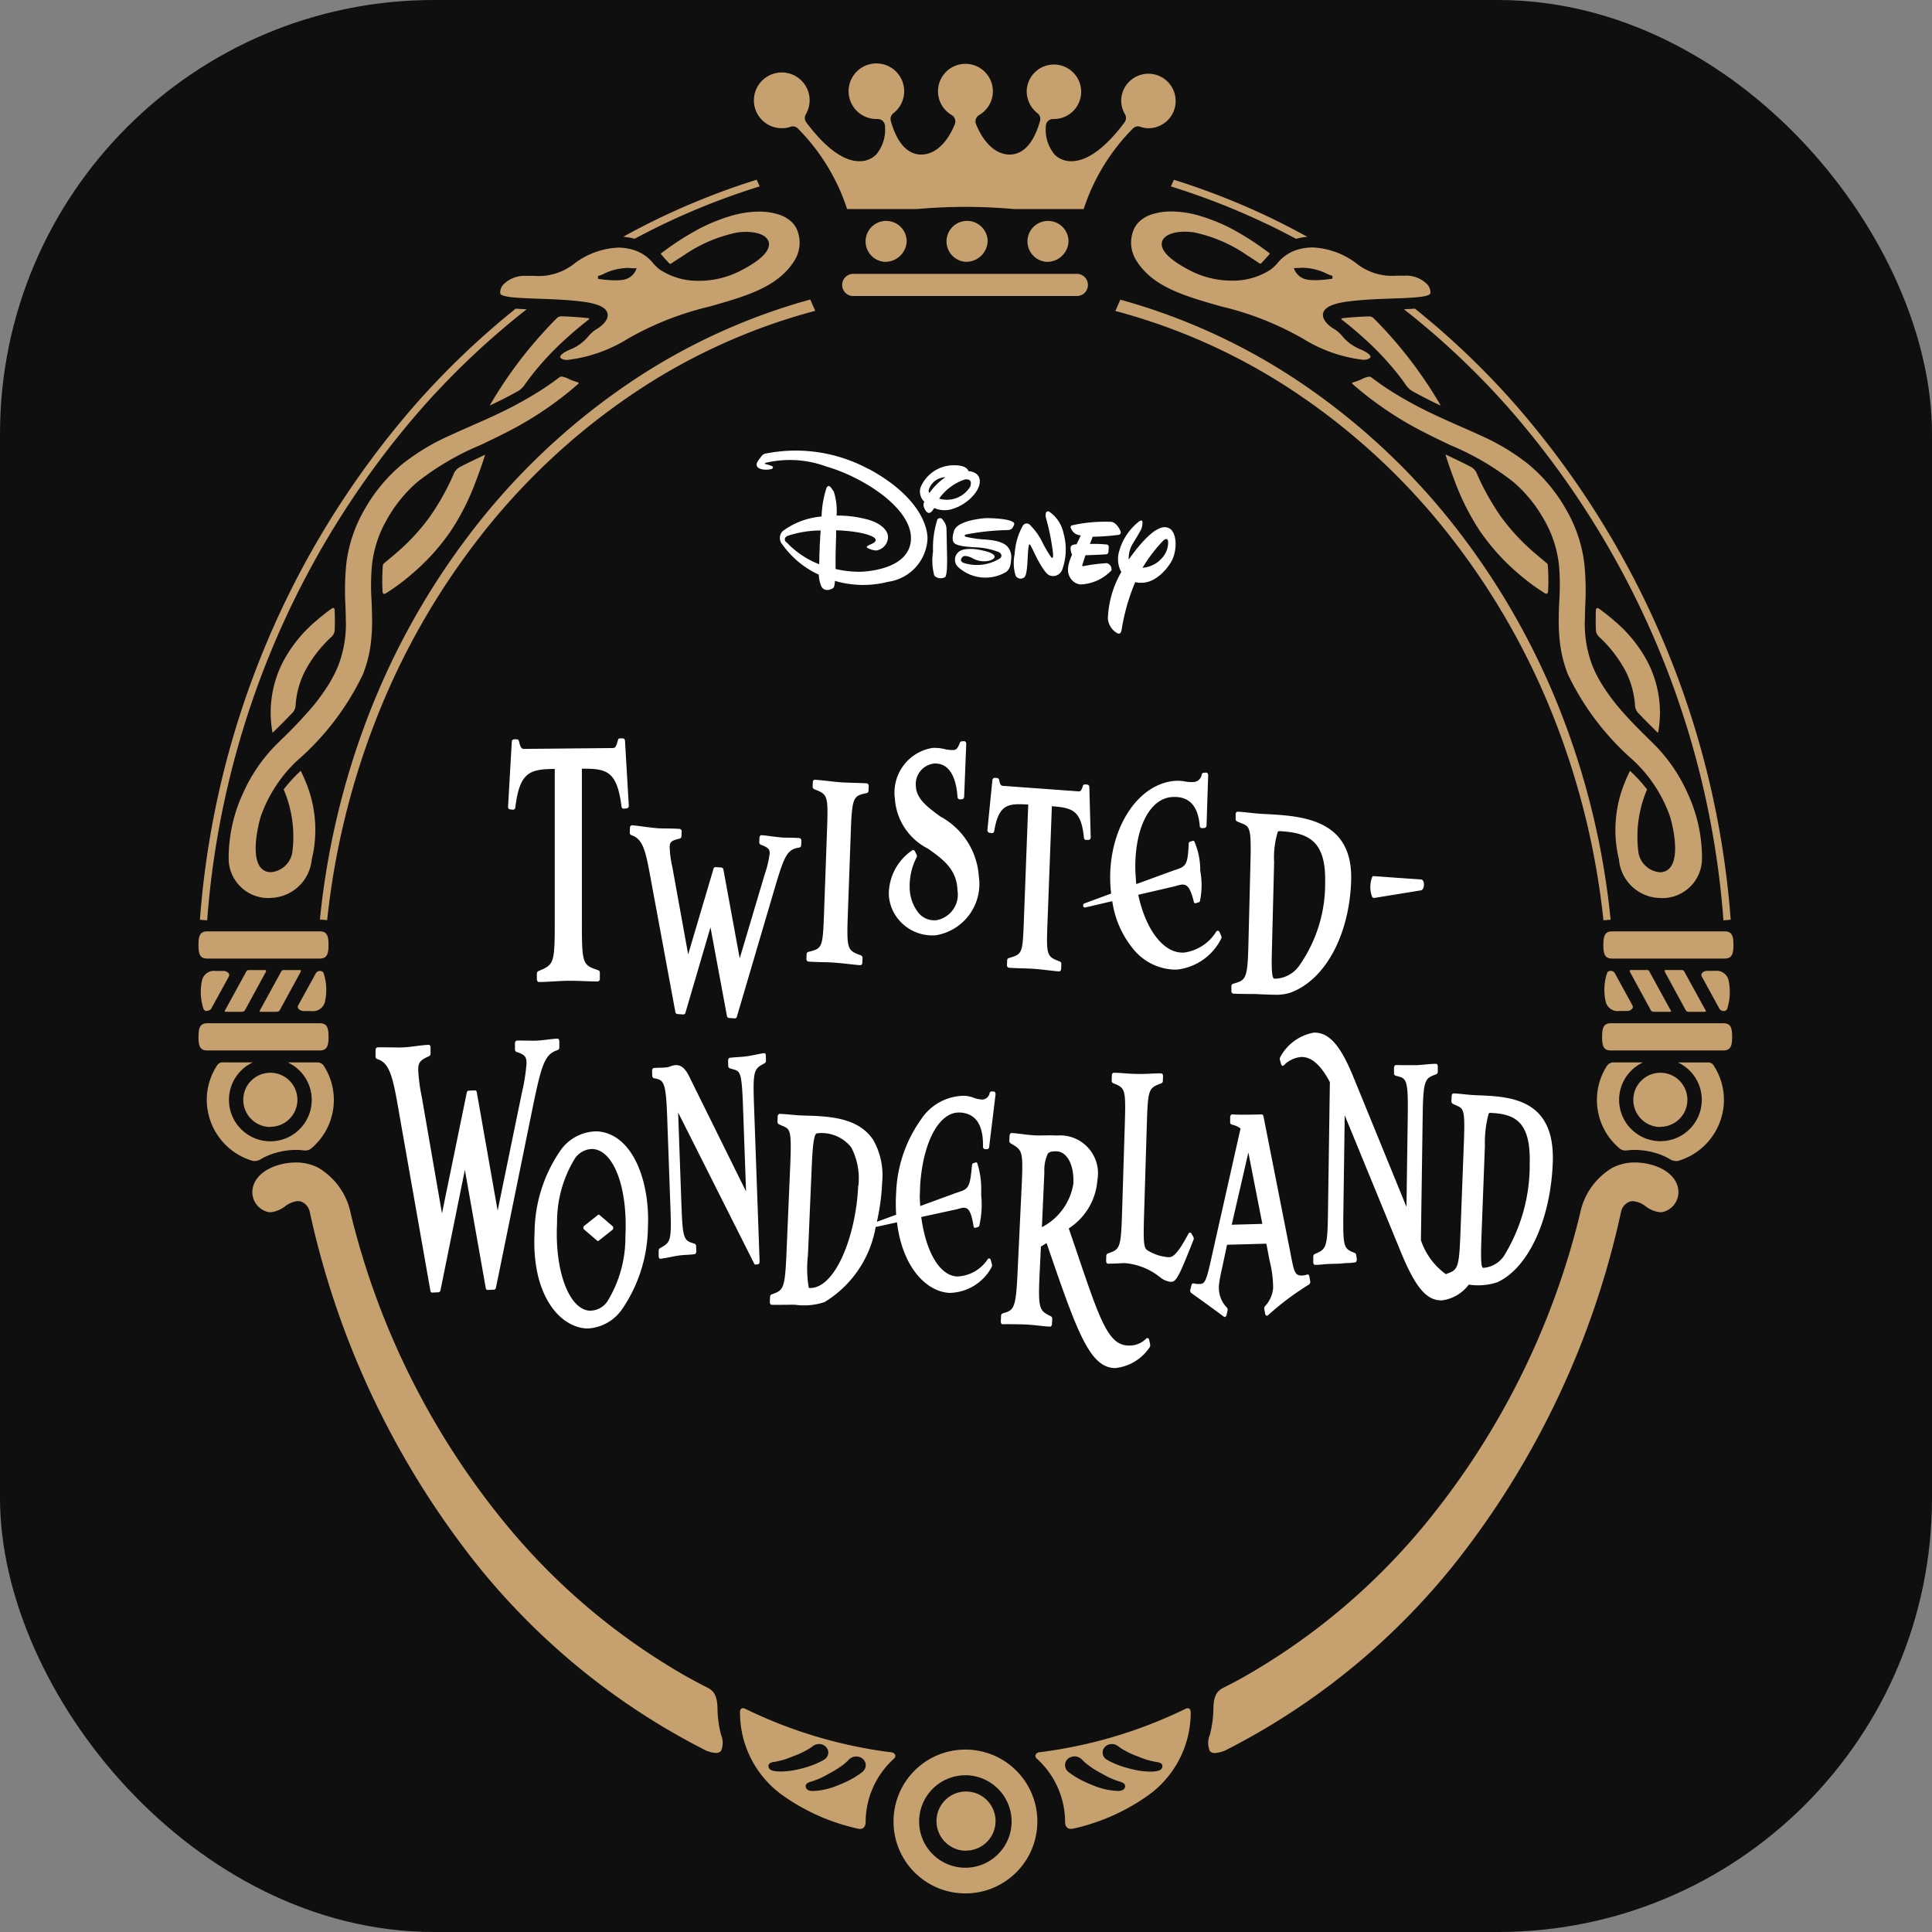
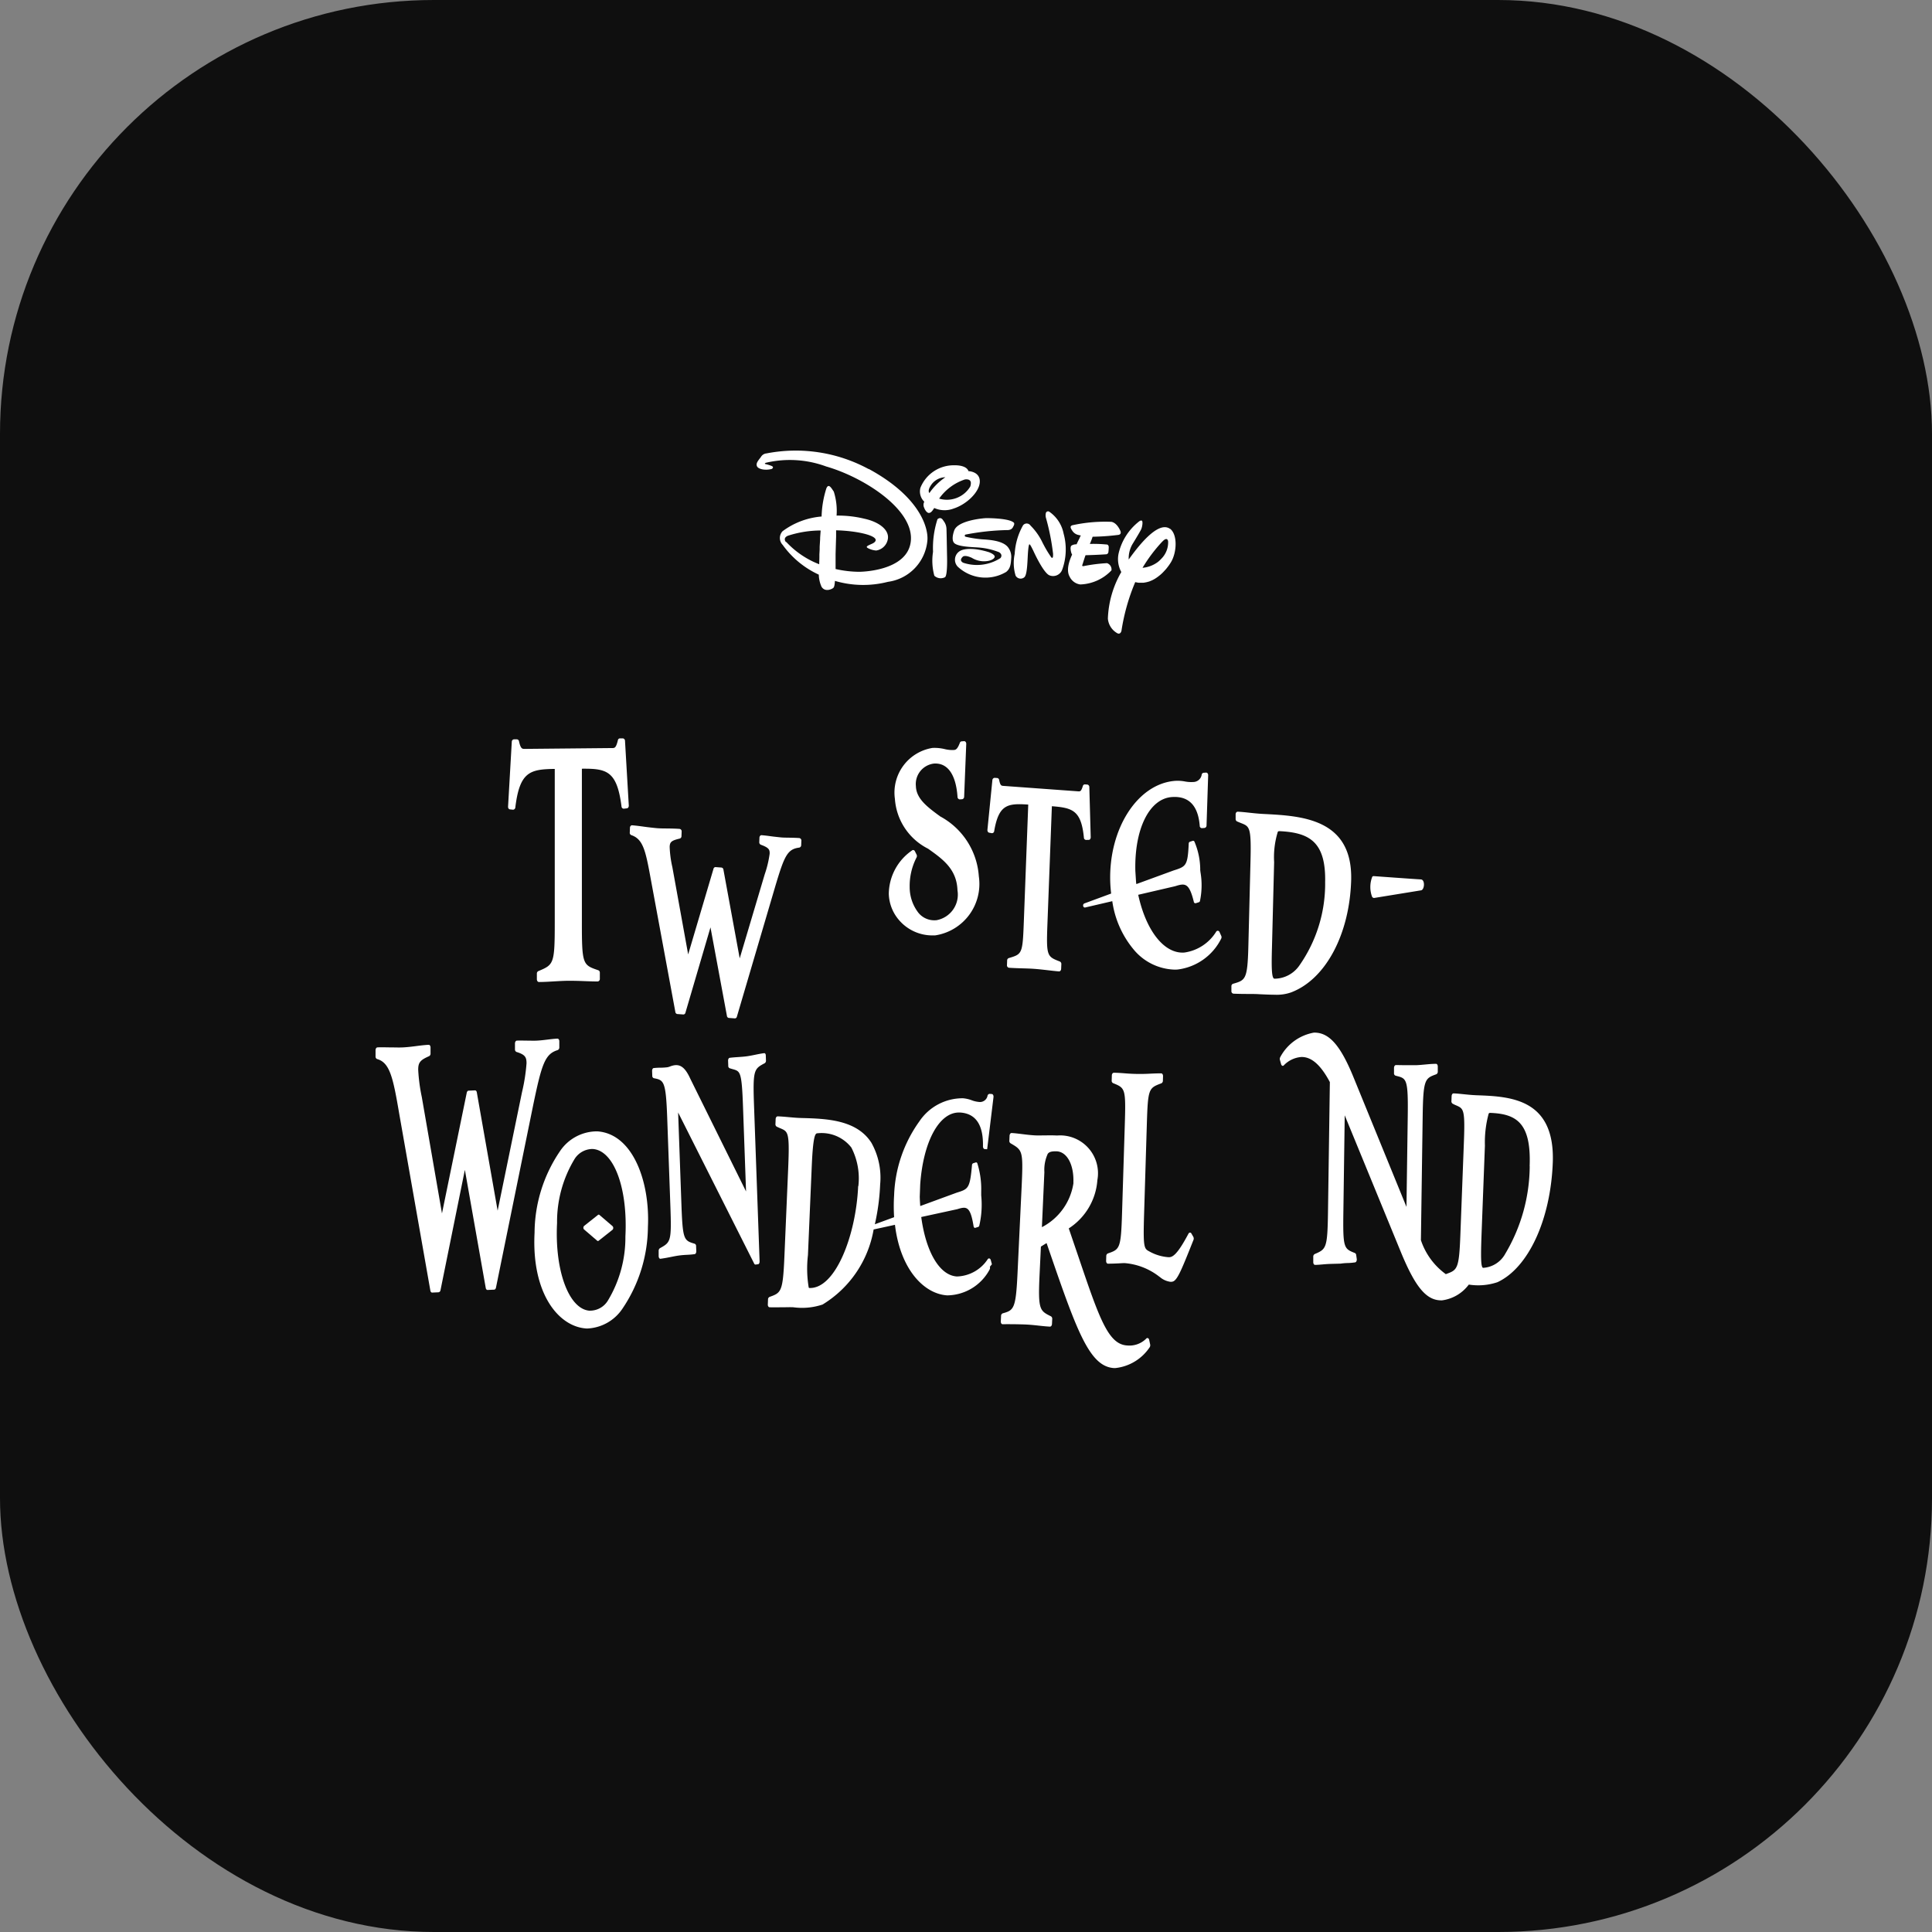
<svg xmlns="http://www.w3.org/2000/svg" height="78" viewBox="0 0 78 78" width="78">
  <rect x="0" y="0" width="78" height="78" fill="#808080" stroke="none" />
  <rect fill="#0f0f0f" height="78" rx="17.519" width="78" />
-   <path d="m38.974 76.442a2.9 2.9 0 0 1 -2.9-2.9v-.007a2.9 2.9 0 0 1 2.9-2.9h.007a2.9 2.9 0 1 1 -.007 5.807zm0-4.769a1.865 1.865 0 0 0 -1.866 1.866 1.865 1.865 0 0 0 1.866 1.866 1.867 1.867 0 0 0 1.867-1.865 1.87 1.87 0 0 0 -1.868-1.869zm.026 3.046a1.193 1.193 0 0 1 -1.191-1.195 1.193 1.193 0 0 1 1.191-1.196 1.193 1.193 0 1 1 0 2.386zm4.225-.883c-.136 0-.224-.107-.224-.273a3.459 3.459 0 0 0 -1.133-2.554.153.153 0 0 1 -.062-.156.188.188 0 0 1 .17-.111 18.762 18.762 0 0 0 5.866-1.742.255.255 0 0 1 .115-.033.1.1 0 0 1 .073.029.2.2 0 0 1 .042.131 4.108 4.108 0 0 1 -1.8 3.414 8.324 8.324 0 0 1 -2.982 1.294.289.289 0 0 1 -.065 0zm.154-2.925a.412.412 0 0 0 -.235.074.339.339 0 0 0 -.054.509.5.5 0 0 0 .047.045 3.134 3.134 0 0 0 .48.308 4.3 4.3 0 0 0 .494.224 2.848 2.848 0 0 0 1.012.234h.015c.219 0 .276-.1.286-.177.015-.135-.147-.181-.235-.207l-.034-.01a3.432 3.432 0 0 1 -.341-.132c-.1-.044-.2-.1-.289-.151l-.148-.081a3.138 3.138 0 0 1 -.377-.237c-.053-.038-.108-.079-.173-.133a1.446 1.446 0 0 1 -.139-.132.423.423 0 0 0 -.31-.135zm1.512-.5a.389.389 0 0 0 -.269.105.324.324 0 0 0 -.021.458.347.347 0 0 0 .034.032.368.368 0 0 0 .051.037 2.9 2.9 0 0 0 .493.229 3.931 3.931 0 0 0 .5.148 3.274 3.274 0 0 0 .744.106 1.7 1.7 0 0 0 .257-.019c.21-.03.251-.129.249-.206 0-.132-.163-.155-.25-.167l-.034-.006c-.114-.021-.226-.048-.337-.08s-.2-.068-.293-.106l-.149-.057a3.218 3.218 0 0 1 -.388-.175c-.055-.029-.112-.062-.179-.1a1.538 1.538 0 0 1 -.149-.105.393.393 0 0 0 -.256-.092zm-10.166 3.428a.3.3 0 0 1 -.066-.007 8.305 8.305 0 0 1 -2.983-1.295 4.105 4.105 0 0 1 -1.8-3.413.189.189 0 0 1 .042-.131.1.1 0 0 1 .073-.029.255.255 0 0 1 .114.033 18.752 18.752 0 0 0 5.869 1.747.19.19 0 0 1 .17.111.157.157 0 0 1 -.062.156 3.46 3.46 0 0 0 -1.134 2.554c0 .166-.087.273-.223.273zm-.154-2.925a.419.419 0 0 0 -.308.135 1.749 1.749 0 0 1 -.141.132 1.479 1.479 0 0 1 -.173.132 3.268 3.268 0 0 1 -.377.237q-.075.039-.147.081c-.094.052-.191.106-.29.151a3.414 3.414 0 0 1 -.34.132l-.035.01c-.086.025-.25.072-.233.207.009.079.066.174.285.177h.016a2.828 2.828 0 0 0 1.012-.235 4.113 4.113 0 0 0 .493-.223 3.174 3.174 0 0 0 .479-.308.346.346 0 0 0 .048-.046.336.336 0 0 0 -.014-.475.3.3 0 0 0 -.039-.031.4.4 0 0 0 -.235-.075zm-1.512-.5a.39.39 0 0 0 -.255.092 1.5 1.5 0 0 1 -.15.1 1.553 1.553 0 0 1 -.179.1 3.367 3.367 0 0 1 -.387.175c-.051.018-.1.037-.15.057-.095.037-.194.076-.292.105s-.213.057-.338.081l-.034.005c-.086.013-.247.035-.25.168 0 .077.041.176.25.206a1.84 1.84 0 0 0 .257.018 3.291 3.291 0 0 0 .745-.1 4.209 4.209 0 0 0 .5-.148 2.981 2.981 0 0 0 .493-.229.449.449 0 0 0 .052-.037.325.325 0 0 0 .045-.457c-.01-.012-.021-.023-.032-.034a.385.385 0 0 0 -.27-.107zm15.983.36a.24.24 0 0 1 -.2-.085.835.835 0 0 1 0-.64 4.418 4.418 0 0 0 .146-1.067c.008-.47.116-.7.4-.841.315-.158.6-.309.864-.459a26.3 26.3 0 0 0 7.163-6 31.461 31.461 0 0 0 6.385-12.722v-.011a2.77 2.77 0 0 1 1.293-1.8 1.948 1.948 0 0 1 .907-.217 2.52 2.52 0 0 1 .7.1c.627.181 1.024.567 1.06 1.033a.823.823 0 0 1 -.51.827.535.535 0 0 1 -.225.05 1.163 1.163 0 0 1 -.582-.237.993.993 0 0 0 -.512-.21.488.488 0 0 0 -.142.021.564.564 0 0 0 -.336.38 34.748 34.748 0 0 1 -6.594 14.072 28.141 28.141 0 0 1 -9.281 7.645 1.274 1.274 0 0 1 -.531.162zm-20.136 0a1.275 1.275 0 0 1 -.531-.166 28.151 28.151 0 0 1 -9.281-7.645 34.723 34.723 0 0 1 -6.594-14.063.567.567 0 0 0 -.338-.386.483.483 0 0 0 -.141-.022 1 1 0 0 0 -.512.211 1.169 1.169 0 0 1 -.583.239.524.524 0 0 1 -.224-.05.82.82 0 0 1 -.511-.827c.037-.466.433-.852 1.061-1.033a2.509 2.509 0 0 1 .7-.1 1.955 1.955 0 0 1 .906.217 2.776 2.776 0 0 1 1.293 1.8v.009a31.457 31.457 0 0 0 6.389 12.719 26.273 26.273 0 0 0 7.163 6c.266.15.549.3.864.46.283.142.391.37.4.84a4.425 4.425 0 0 0 .146 1.067.835.835 0 0 1 0 .64.239.239 0 0 1 -.206.085zm38.767-23.9a.469.469 0 0 1 -.237-.065 2.54 2.54 0 0 0 -.606-.261 3.016 3.016 0 0 0 -.83-.124 2.389 2.389 0 0 0 -.293.019.664.664 0 0 1 -.077.005.358.358 0 0 1 -.234-.076 2.547 2.547 0 0 1 -.533-3.319.32.32 0 0 1 .288-.161h1.119a.147.147 0 0 1 .051.008h-.006a1.667 1.667 0 0 0 -.783 2.225 1.669 1.669 0 0 0 2.227.783 1.667 1.667 0 0 0 .782-2.225 1.668 1.668 0 0 0 -.8-.79h1.2a.259.259 0 0 1 .228.1 2.543 2.543 0 0 1 .431 1.416 2.578 2.578 0 0 1 -1.834 2.455.349.349 0 0 1 -.091.011zm-57.4 0a.35.35 0 0 1 -.091-.012 2.575 2.575 0 0 1 -1.834-2.455 2.543 2.543 0 0 1 .431-1.416.259.259 0 0 1 .228-.1h1.2a1.67 1.67 0 0 0 -.807 2.218 1.67 1.67 0 1 0 2.234-2.209h-.006a.142.142 0 0 1 .05-.008h1.122a.317.317 0 0 1 .287.161 2.547 2.547 0 0 1 -.532 3.319.351.351 0 0 1 -.235.076.477.477 0 0 1 -.076-.005 2.4 2.4 0 0 0 -.294-.019 3 3 0 0 0 -.832.124 2.523 2.523 0 0 0 -.606.261.471.471 0 0 1 -.237.064zm56.759-1.374a1.093 1.093 0 0 1 -1.09-1.1 1.092 1.092 0 0 1 1.094-1.09 1.091 1.091 0 1 1 -.005 2.182zm-56.12 0a1.094 1.094 0 0 1 -1.09-1.1 1.092 1.092 0 0 1 1.094-1.09 1.091 1.091 0 1 1 0 2.182zm54.121-3.09c-.3 0-.352-.193-.352-.549s.056-.549.352-.549h4.545c.3 0 .353.193.353.549s-.056.549-.353.549zm-56.666 0c-.3 0-.353-.193-.353-.549s.056-.549.353-.549h4.544c.3 0 .353.193.353.549s-.056.549-.353.549zm59.809-1.56a.135.135 0 0 1 -.121-.07l-.817-1.5c-.035-.063-.035-.1-.029-.106s.015-.011.04-.011h.651a.1.1 0 0 1 .094.051l.863 1.573a.07.07 0 0 1 .012.053c0 .006-.012.008-.032.008zm-1.41 0a.138.138 0 0 1 -.122-.07l-.816-1.5c-.035-.063-.035-.1-.029-.106a.054.054 0 0 1 .04-.011h.653a.092.092 0 0 1 .093.051l.863 1.573a.063.063 0 0 1 .013.053c0 .006-.012.008-.032.008zm-56.251 0c-.02 0-.031-.005-.032-.008a.076.076 0 0 1 .012-.053l.863-1.573a.1.1 0 0 1 .094-.051h.653c.023 0 .037.006.04.012a.159.159 0 0 1 -.029.1l-.817 1.5a.135.135 0 0 1 -.121.071zm-1.41 0c-.02 0-.031-.005-.032-.008a.082.082 0 0 1 .012-.053l.863-1.573a.1.1 0 0 1 .094-.051h.658c.023 0 .036.006.04.012a.159.159 0 0 1 -.029.1l-.817 1.5a.135.135 0 0 1 -.121.071zm56.265-.033a.493.493 0 0 1 -.545-.384 2.163 2.163 0 0 1 .053-1.137.143.143 0 0 1 .143-.1.2.2 0 0 1 .169.085l.711 1.3a.127.127 0 0 1 .006.13.269.269 0 0 1 -.237.105zm-53.094 0a.274.274 0 0 1 -.238-.106.127.127 0 0 1 .006-.13l.714-1.3a.2.2 0 0 1 .166-.081.144.144 0 0 1 .144.1 2.174 2.174 0 0 1 .053 1.137.494.494 0 0 1 -.546.384zm57.314 0a.2.2 0 0 1 -.169-.085l-.711-1.3a.127.127 0 0 1 -.006-.13.274.274 0 0 1 .238-.106h.3a.493.493 0 0 1 .545.384 2.216 2.216 0 0 1 -.052 1.137.142.142 0 0 1 -.142.1zm-61.237 0a.142.142 0 0 1 -.143-.1 2.205 2.205 0 0 1 -.053-1.137.493.493 0 0 1 .543-.38h.3a.273.273 0 0 1 .237.1.131.131 0 0 1 0 .13l-.714 1.3a.209.209 0 0 1 -.165.08zm56.732-2.117c-.3 0-.353-.193-.353-.549s.057-.549.353-.549h4.545c.3 0 .353.193.353.549s-.057.549-.353.549zm-56.719 0c-.3 0-.353-.193-.353-.549s.056-.549.353-.549h4.544c.3 0 .353.193.353.549s-.056.549-.353.549zm61.214-1.543a35.368 35.368 0 0 0 -8.67-20.682 31.983 31.983 0 0 0 -4.229-3.989c.182-.008.321-.016.443-.026a32.326 32.326 0 0 1 4.008 3.822 35.657 35.657 0 0 1 8.741 20.849zm-61.509-.024a35.66 35.66 0 0 1 8.741-20.85 32.541 32.541 0 0 1 4.008-3.822c.122.009.261.017.443.026a31.987 31.987 0 0 0 -4.229 3.99 35.371 35.371 0 0 0 -8.67 20.681zm4.845-.008a31.562 31.562 0 0 1 1.943-8.2 29.716 29.716 0 0 1 4.141-7.409 27.341 27.341 0 0 1 6.14-5.873 24.753 24.753 0 0 1 7.573-3.55l.2.456a24.276 24.276 0 0 0 -7.522 3.459 26.888 26.888 0 0 0 -6.079 5.747 29.349 29.349 0 0 0 -4.131 7.293 31.191 31.191 0 0 0 -1.972 8.1zm51.819.03a31.191 31.191 0 0 0 -1.972-8.1 29.317 29.317 0 0 0 -4.131-7.293 26.87 26.87 0 0 0 -6.079-5.748 24.287 24.287 0 0 0 -7.522-3.459l.2-.456a24.782 24.782 0 0 1 7.572 3.55 27.345 27.345 0 0 1 6.14 5.874 29.681 29.681 0 0 1 4.138 7.409 31.524 31.524 0 0 1 1.944 8.2zm2.317-.9a1.7 1.7 0 0 1 -1.69-1.554 5.039 5.039 0 0 1 .255-3.158l.027-.065a1.187 1.187 0 0 1 .061-.139l.1-.217.014.01a5.79 5.79 0 0 1 .6.643l.069.084a.03.03 0 0 1 0 .034 4.851 4.851 0 0 0 -.349 2.448.956.956 0 0 0 .866.873.517.517 0 0 0 .452-.226c.353-.5.074-1.694-.051-2.072a5.692 5.692 0 0 0 -1.462-2.216 10.777 10.777 0 0 1 -2.644-3.474 5.205 5.205 0 0 1 -.306-1.158 7.219 7.219 0 0 1 -.062-1.148c0-.232.012-.458.021-.677a9.373 9.373 0 0 0 -.01-1.392 4.624 4.624 0 0 0 -.586-1.837 5.614 5.614 0 0 0 -1.24-1.54 10.747 10.747 0 0 0 -2.557-1.5c-.363-.172-.737-.351-1.106-.543a13.943 13.943 0 0 1 -2.837-1.919.059.059 0 0 1 -.026-.051.012.012 0 0 1 .01-.012c.036-.014.081-.029.128-.044a2.146 2.146 0 0 0 .212-.079l.017-.008a.961.961 0 0 1 .316-.111.161.161 0 0 1 .1.035c.2.151.4.295.6.427a15.33 15.33 0 0 0 1.836 1.025c.362.174.723.333 1.1.5.281.123.572.251.861.385a8.882 8.882 0 0 1 1.953 1.178 6.586 6.586 0 0 1 1.492 1.793 5.726 5.726 0 0 1 .75 2.224 11 11 0 0 1 .034 1.683c-.007.175-.011.346-.013.512a4.7 4.7 0 0 0 .3 1.9 4.928 4.928 0 0 0 .453.863 7.685 7.685 0 0 0 .6.814c.386.463.822.894 1.283 1.349l.181.179a6.557 6.557 0 0 1 1.335 1.965 6.171 6.171 0 0 1 .575 2.581 1.6 1.6 0 0 1 -1.553 1.638h-.108zm-56.16 0a1.6 1.6 0 0 1 -1.66-1.529v-.109a6.2 6.2 0 0 1 .575-2.581 6.581 6.581 0 0 1 1.337-1.965l.182-.18a18.366 18.366 0 0 0 1.281-1.348 7.826 7.826 0 0 0 .6-.814 5.114 5.114 0 0 0 .453-.864 4.7 4.7 0 0 0 .3-1.9c0-.166-.008-.338-.014-.513a10.983 10.983 0 0 1 .034-1.682 5.721 5.721 0 0 1 .75-2.223 6.6 6.6 0 0 1 1.492-1.794 8.889 8.889 0 0 1 1.954-1.178c.29-.134.579-.262.86-.385.383-.169.744-.327 1.106-.5a15.317 15.317 0 0 0 1.835-1.025c.2-.132.4-.276.6-.427a.153.153 0 0 1 .1-.035.961.961 0 0 1 .316.111l.016.007a2.117 2.117 0 0 0 .214.079c.048.016.091.03.127.045a.015.015 0 0 1 .011.012.063.063 0 0 1 -.027.051 13.943 13.943 0 0 1 -2.834 1.919c-.369.192-.744.37-1.107.543a10.794 10.794 0 0 0 -2.556 1.5 5.64 5.64 0 0 0 -1.237 1.54 4.661 4.661 0 0 0 -.586 1.837 9.361 9.361 0 0 0 -.014 1.391c.009.219.019.445.021.677a7.358 7.358 0 0 1 -.062 1.149 5.107 5.107 0 0 1 -.306 1.159 10.774 10.774 0 0 1 -2.646 3.477 5.674 5.674 0 0 0 -1.462 2.214c-.126.378-.4 1.571-.053 2.072a.523.523 0 0 0 .452.226.956.956 0 0 0 .866-.873 4.843 4.843 0 0 0 -.35-2.449.038.038 0 0 1 0-.033l.071-.084a5.531 5.531 0 0 1 .6-.643.026.026 0 0 1 .013-.006l.1.211c.023.047.043.1.062.142l.026.064a5.032 5.032 0 0 1 .254 3.158 1.708 1.708 0 0 1 -1.693 1.552zm56.039-6.681h-.011c-.276-.272-.523-.518-.759-.766a.486.486 0 0 1 -.15-.313 3.58 3.58 0 0 0 -.376-1.389 5.218 5.218 0 0 0 -1.062-1.382.4.4 0 0 1 -.141-.279c-.008-.15-.011-.308-.008-.468 0-.115 0-.231.008-.349a.07.07 0 0 1 .065-.078.1.1 0 0 1 .056.022 7.573 7.573 0 0 1 .623.493 5.535 5.535 0 0 1 1.324 1.623 4.479 4.479 0 0 1 .517 2.059 4.807 4.807 0 0 1 -.07.813.014.014 0 0 1 -.016.016zm-55.918 0c-.01 0-.014 0-.016-.017a4.806 4.806 0 0 1 -.069-.813 4.465 4.465 0 0 1 .516-2.059 5.551 5.551 0 0 1 1.324-1.623 7.793 7.793 0 0 1 .623-.493.1.1 0 0 1 .057-.022c.036 0 .063.032.064.078 0 .118.007.234.008.348 0 .161 0 .319-.008.469a.394.394 0 0 1 -.14.279 5.182 5.182 0 0 0 -1.062 1.379 3.564 3.564 0 0 0 -.377 1.389.481.481 0 0 1 -.15.313c-.237.248-.483.494-.759.766h-.011zm51.424-5.6a.15.15 0 0 1 -.073-.026 8.6 8.6 0 0 1 -1.063-.789 8.857 8.857 0 0 1 -1.549-1.714 9.891 9.891 0 0 1 -1.026-2.036c-.121-.314-.242-.659-.368-1.054h.007.01c.33.156.648.309.952.465a.578.578 0 0 1 .274.245 10.048 10.048 0 0 0 1 1.8 8.562 8.562 0 0 0 1.389 1.489q.216.183.435.364a.138.138 0 0 1 .065.111 8.145 8.145 0 0 1 .01 1.048c0 .027-.009.087-.062.087zm-46.93 0c-.052 0-.061-.061-.062-.087a8.523 8.523 0 0 1 .01-1.048.144.144 0 0 1 .066-.111c.146-.121.291-.243.434-.364a8.524 8.524 0 0 0 1.389-1.489 9.926 9.926 0 0 0 1-1.8.587.587 0 0 1 .274-.245c.3-.158.624-.309.952-.465l.011-.006h.007c-.128.395-.249.74-.371 1.054a9.8 9.8 0 0 1 -1.024 2.035 8.891 8.891 0 0 1 -1.55 1.714 8.264 8.264 0 0 1 -1.063.789.139.139 0 0 1 -.073.027zm42.663-7.6h-.007l-.17-.079c-.323-.156-.612-.305-.883-.454a.887.887 0 0 1 -.365-.319c-.044-.064-.09-.128-.136-.192a11.707 11.707 0 0 0 -1.57-1.7c-.264-.24-.555-.483-.863-.723-.018-.014-.025-.028-.023-.035s.02-.023.057-.026c.409-.043.633-.055 1.014-.071h.034a.262.262 0 0 1 .211.086l.066.065a17.282 17.282 0 0 1 2.635 3.452zm-38.4 0a17.31 17.31 0 0 1 2.635-3.452l.066-.065a.259.259 0 0 1 .212-.086h.034c.381.016.6.028 1.014.071.037 0 .055.018.057.026s0 .021-.023.036c-.307.239-.6.482-.862.722a11.546 11.546 0 0 0 -1.57 1.7c-.047.063-.093.127-.137.191a.881.881 0 0 1 -.365.319c-.271.149-.56.3-.883.454l-.169.079h-.008zm35.293-1.845a5.9 5.9 0 0 1 -2.461-.858 12.343 12.343 0 0 0 -3.3-1.3c-1.491-.424-2.781-.79-3.441-1.878a1.349 1.349 0 0 1 -.06-1.287 1.063 1.063 0 0 1 .147-.211 1.323 1.323 0 0 1 .546-.338 2.5 2.5 0 0 1 .8-.119 4.1 4.1 0 0 1 1.138.174 7.466 7.466 0 0 1 1.2.474 11.325 11.325 0 0 1 1.07.64c.168.113.348.242.548.393a.031.031 0 0 1 .011.021.024.024 0 0 1 0 .012c-.092.107-.245.276-.342.378a.051.051 0 0 1 -.034.013.091.091 0 0 1 -.047-.016c-.18-.123-.343-.229-.494-.325a5.885 5.885 0 0 0 -2.16-.924 2.907 2.907 0 0 0 -.348-.024c-.512 0-.866.162-.926.422-.052.237.113.632 1.21 1.182a3.65 3.65 0 0 0 1.6.372 2.779 2.779 0 0 0 1.579-.446 1.768 1.768 0 0 0 .281-.266 1.625 1.625 0 0 1 .812-.54 2.106 2.106 0 0 1 .608-.088 3.156 3.156 0 0 1 1.814.685 2.321 2.321 0 0 0 1.575.455h.311a1.194 1.194 0 0 1 .922.35.466.466 0 0 1 .127.357c-.023.163-.809.19-1.5.214-.571.02-1.217.042-1.834.122s-.958.242-1 .488c-.049.27.281.53.462.63a1.307 1.307 0 0 1 .31.274 1.823 1.823 0 0 0 .689.518c.335.137.455.255.455.321 0 .036-.045.074-.122.1a.4.4 0 0 1 -.142.019zm-2.551-3.712c-.063 0-.128 0-.2.006h-.077l.029.073a.686.686 0 0 0 .566.4 1.962 1.962 0 0 0 .265.015 4.68 4.68 0 0 0 .7-.061v-.113a1.239 1.239 0 0 1 -.235-.09 2.3 2.3 0 0 0 -1.051-.237zm-29.634 3.712a.378.378 0 0 1 -.141-.018c-.077-.031-.122-.069-.122-.1 0-.066.119-.185.455-.321a1.823 1.823 0 0 0 .689-.518 1.307 1.307 0 0 1 .31-.274c.181-.1.511-.359.462-.63-.045-.246-.373-.406-1-.488s-1.263-.1-1.834-.122c-.694-.024-1.48-.051-1.5-.214a.461.461 0 0 1 .126-.357 1.2 1.2 0 0 1 .923-.35h.315a2.321 2.321 0 0 0 1.575-.455 3.156 3.156 0 0 1 1.815-.685 2.106 2.106 0 0 1 .606.088 1.626 1.626 0 0 1 .811.54 1.733 1.733 0 0 0 .282.266 2.774 2.774 0 0 0 1.578.446 3.65 3.65 0 0 0 1.6-.372c1.1-.549 1.264-.946 1.21-1.182-.059-.26-.414-.422-.925-.422a2.7 2.7 0 0 0 -.348.025 5.891 5.891 0 0 0 -2.159.922c-.154.1-.315.2-.5.325a.092.092 0 0 1 -.048.016.053.053 0 0 1 -.034-.013c-.1-.1-.249-.271-.342-.378v-.012a.026.026 0 0 1 .011-.021c.2-.15.379-.279.548-.393a11.256 11.256 0 0 1 1.071-.64 7.351 7.351 0 0 1 1.194-.475 4.147 4.147 0 0 1 1.138-.174 2.52 2.52 0 0 1 .8.12 1.317 1.317 0 0 1 .556.337 1.032 1.032 0 0 1 .149.211 1.355 1.355 0 0 1 -.061 1.287c-.66 1.088-1.95 1.454-3.442 1.878a12.337 12.337 0 0 0 -3.3 1.3 5.907 5.907 0 0 1 -2.463.858zm2.551-3.712a2.3 2.3 0 0 0 -1.052.238 1.39 1.39 0 0 1 -.235.09v.112a4.7 4.7 0 0 0 .7.061 1.968 1.968 0 0 0 .266-.015.683.683 0 0 0 .566-.4l.028-.073h-.077c-.064 0-.131-.006-.194-.006zm9.078 1.132a.448.448 0 1 1 -.091-.891.422.422 0 0 1 .087 0h8.928a.448.448 0 1 1 .087.892.631.631 0 0 1 -.087 0zm7.731-1.379a.828.828 0 0 1 -.754-.894.828.828 0 0 1 .9-.753.827.827 0 0 1 .756.824.864.864 0 0 1 -.9.824zm-3.268 0a.827.827 0 0 1 -.753-.895.827.827 0 0 1 .893-.754h.007a.828.828 0 0 1 .757.824.864.864 0 0 1 -.9.824zm-3.268 0a.827.827 0 0 1 -.753-.895.828.828 0 0 1 .9-.753.827.827 0 0 1 .756.824.864.864 0 0 1 -.9.824zm16.619-.93c-.416-.222-.8-.419-1.186-.6a28.8 28.8 0 0 0 -3.863-1.513l.12-.269a29.214 29.214 0 0 1 3.871 1.52c.492.235 1 .5 1.518.782a2.547 2.547 0 0 0 -.457.082zm-26.7 0a2.564 2.564 0 0 0 -.46-.082c.516-.284 1.026-.547 1.518-.782a29.214 29.214 0 0 1 3.871-1.52l.12.269a28.8 28.8 0 0 0 -3.863 1.513c-.379.183-.767.38-1.183.6zm8.579-1.2a8.229 8.229 0 0 0 -1.991-3.255.283.283 0 0 0 -.2-.083.262.262 0 0 0 -.088.015 1.025 1.025 0 0 1 -.334.059 1.125 1.125 0 0 1 -1.15-1.1 1.126 1.126 0 0 1 1.1-1.15 1.125 1.125 0 0 1 1.15 1.1v.026a1.134 1.134 0 0 1 -.153.562.3.3 0 0 0 .019.327c.533.715 1.336 1.567 2.138 1.567a.926.926 0 0 0 .689-.275 1.57 1.57 0 0 0 .35-1.133.3.3 0 0 0 -.087-.211.288.288 0 0 0 -.2-.084.155.155 0 0 0 -.043 0 1.123 1.123 0 0 1 -1.14-1.105 1.122 1.122 0 0 1 1.105-1.139 1.122 1.122 0 0 1 1.139 1.105 1.12 1.12 0 0 1 -.438.907.3.3 0 0 0 -.1.316c.317 1.117.841 1.351 1.224 1.351.546 0 1.04-.446 1.358-1.224a.3.3 0 0 0 -.121-.369 1.108 1.108 0 1 1 1.1 0 .3.3 0 0 0 -.121.369c.318.778.813 1.224 1.358 1.224.383 0 .907-.234 1.224-1.351a.3.3 0 0 0 -.1-.317 1.129 1.129 0 0 1 -.438-.892 1.1 1.1 0 1 1 1.12 1.125h-.047a.292.292 0 0 0 -.3.286v.009a1.573 1.573 0 0 0 .349 1.134.93.93 0 0 0 .689.274c.8 0 1.606-.852 2.139-1.567a.3.3 0 0 0 .019-.327 1.119 1.119 0 0 1 -.154-.562 1.1 1.1 0 1 1 1.1 1.125 1.082 1.082 0 0 1 -.334-.06.272.272 0 0 0 -.089-.014.282.282 0 0 0 -.2.082 8.215 8.215 0 0 0 -1.991 3.256h-2.802c-.658-.059-1.323-.089-1.967-.089s-1.309.03-1.973.089z" fill="#c6a06f" />
  <g fill="#fff">
    <path d="m25.146 29.81h-.121a.087.087 0 0 0 -.079.074c-.077.317-.132.317-.232.317l-3.532.034c-.1 0-.16 0-.229-.309a.093.093 0 0 0 -.081-.077h-.128a.1.1 0 0 0 -.082.1l-.15 2.617a.123.123 0 0 0 .022.079.082.082 0 0 0 .062.033l.054.005a.585.585 0 0 0 .072.007.1.1 0 0 0 .083-.09c.175-1.444.593-1.543 1.592-1.557v6.185c0 1.7-.039 1.715-.664 1.979a.107.107 0 0 0 -.058.1v.233a.127.127 0 0 0 .025.075.072.072 0 0 0 .059.031c.208 0 .419-.014.626-.026s.386-.022.565-.024c.224 0 .447.006.658.015.189.007.368.014.527.013a.1.1 0 0 0 .082-.106v-.246a.1.1 0 0 0 -.061-.1c-.628-.214-.665-.227-.664-1.95v-6.187c1-.008 1.418.084 1.6 1.525a.093.093 0 0 0 .083.089.4.4 0 0 0 .069-.007c.039-.006.09 0 .12-.04a.13.13 0 0 0 .022-.079l-.153-2.614a.1.1 0 0 0 -.087-.099z" />
    <path d="m32.346 34.125.007-.18a.1.1 0 0 0 -.079-.11c-.13-.01-.259-.012-.388-.015s-.253 0-.381-.014-.25-.026-.374-.043-.254-.034-.382-.044a.069.069 0 0 0 -.06.026.114.114 0 0 0 -.028.073l-.007.18a.106.106 0 0 0 .06.105c.333.122.365.2.359.365a4.321 4.321 0 0 1 -.2.833l-1.009 3.391-.658-3.586a.094.094 0 0 0 -.077-.081l-.24-.018a.085.085 0 0 0 -.083.068l-1.023 3.457-.638-3.522a4.347 4.347 0 0 1 -.109-.819c.008-.191.059-.254.409-.336a.1.1 0 0 0 .068-.1l.007-.18a.1.1 0 0 0 -.079-.11c-.161-.012-.322-.015-.483-.017s-.316 0-.476-.016-.318-.034-.477-.056-.323-.044-.485-.057a.074.074 0 0 0 -.06.027.108.108 0 0 0 -.027.073l-.007.189a.1.1 0 0 0 .061.108c.475.16.575.619.779 1.735l1 5.406a.093.093 0 0 0 .077.082l.246.018a.087.087 0 0 0 .083-.068l1.012-3.449.664 3.575a.091.091 0 0 0 .076.082l.247.018a.086.086 0 0 0 .079-.069l1.558-5.291c.361-1.209.484-1.474.96-1.535a.1.1 0 0 0 .078-.095z" />
-     <path d="m35 31.626c-.166-.011-.329-.015-.5-.02s-.355-.009-.549-.022c-.166-.012-.327-.03-.492-.049s-.358-.04-.557-.054a.069.069 0 0 0 -.06.026.118.118 0 0 0 -.027.074l-.006.179a.107.107 0 0 0 .058.1c.542.214.574.227.524 1.606l-.124 3.442c-.049 1.378-.082 1.386-.635 1.523a.1.1 0 0 0 -.067.1l-.007.18a.1.1 0 0 0 .079.11c.22.016.412.02.593.025.158 0 .308.008.459.019.2.014.389.035.567.055.163.018.319.036.476.047a.076.076 0 0 0 .056-.026.124.124 0 0 0 .027-.074l.007-.189a.107.107 0 0 0 -.06-.106c-.54-.2-.584-.219-.535-1.6l.124-3.443c.05-1.382.118-1.4.645-1.511a.1.1 0 0 0 .069-.1l.007-.19a.1.1 0 0 0 -.072-.102z" />
    <path d="m37.957 32.96c-.517-.38-.963-.709-.98-1.221a.832.832 0 0 1 .733-.912c.55-.033.885.443.948 1.347a.1.1 0 0 0 .088.1l.1-.007a.1.1 0 0 0 .079-.1l.085-2.134a.125.125 0 0 0 -.024-.079.074.074 0 0 0 -.064-.031l-.1.007a.084.084 0 0 0 -.07.06c-.107.281-.176.286-.264.291a1.318 1.318 0 0 1 -.348-.038 1.746 1.746 0 0 0 -.494-.047 1.827 1.827 0 0 0 -1.516 2.061 2.439 2.439 0 0 0 1.34 2.008c.595.423 1.157.822 1.186 1.68a1.049 1.049 0 0 1 -.86 1.208h-.023a.824.824 0 0 1 -.693-.3 1.688 1.688 0 0 1 -.354-1.038 2.515 2.515 0 0 1 .279-1.2.129.129 0 0 0 0-.112l-.068-.136a.089.089 0 0 0 -.052-.047.069.069 0 0 0 -.063.014 2.155 2.155 0 0 0 -.939 1.752 1.693 1.693 0 0 0 .417 1.065 1.772 1.772 0 0 0 1.338.614h.11a2.1 2.1 0 0 0 1.77-2.385 2.976 2.976 0 0 0 -1.561-2.42z" />
    <path d="m42.788 38.818c-.519-.2-.55-.216-.5-1.526l.179-4.743c.835.065 1.184.167 1.293 1.268a.093.093 0 0 0 .077.092.311.311 0 0 0 .061 0h.049a.068.068 0 0 0 .063-.03.126.126 0 0 0 .025-.079l-.056-2.025a.1.1 0 0 0 -.079-.1l-.1-.007a.085.085 0 0 0 -.083.067c-.069.222-.108.219-.192.213l-3.011-.219c-.086-.006-.129-.009-.176-.239a.09.09 0 0 0 -.076-.079l-.109-.008a.1.1 0 0 0 -.088.092l-.2 2.006a.129.129 0 0 0 .019.081.084.084 0 0 0 .06.038.34.34 0 0 1 .046.008.444.444 0 0 0 .062.01.092.092 0 0 0 .086-.083c.184-1.078.54-1.128 1.375-1.072l-.179 4.744c-.048 1.288-.069 1.294-.609 1.454a.1.1 0 0 0 -.064.1l-.007.179a.1.1 0 0 0 .079.111c.174.012.352.018.527.023s.334.009.49.021c.189.013.379.036.558.056.162.019.314.037.45.047a.072.072 0 0 0 .055-.027.109.109 0 0 0 .028-.073l.008-.19a.11.11 0 0 0 -.061-.11z" />
    <path d="m49.3 37.9a.127.127 0 0 0 .006-.114l-.07-.155a.081.081 0 0 0 -.063-.053.075.075 0 0 0 -.071.034 1.807 1.807 0 0 1 -1.289.845c-.813.058-1.545-.883-1.86-2.332l1.489-.346c.4-.126.566-.147.756.63a.064.064 0 0 0 .07.057h.007l.127-.041a.067.067 0 0 0 .043-.045 3.111 3.111 0 0 0 .021-1.17l-.01-.084v-.066a2.916 2.916 0 0 0 -.232-1.078.058.058 0 0 0 -.07-.035l-.113.036a.078.078 0 0 0 -.049.075c-.042.9-.107.925-.615 1.086l-1.5.549a.472.472 0 0 0 -.01-.064l-.03-.465c-.043-1.691.562-2.918 1.472-2.985.682-.05 1.06.339 1.127 1.156a.093.093 0 0 0 .087.1l.108-.008a.1.1 0 0 0 .08-.1l.066-2.026a.119.119 0 0 0 -.024-.079.073.073 0 0 0 -.063-.03l-.1.007a.092.092 0 0 0 -.074.073.349.349 0 0 1 -.348.3 1.336 1.336 0 0 1 -.334-.023 1.572 1.572 0 0 0 -.387-.024c-1.528.112-2.7 1.952-2.623 4.1.006.158.019.306.036.45l-1.084.4a.086.086 0 0 0 -.045.1.07.07 0 0 0 .063.064h.012l1.1-.256a3.889 3.889 0 0 0 .861 1.949 2.229 2.229 0 0 0 1.65.814 1.183 1.183 0 0 0 .133-.005 2.273 2.273 0 0 0 1.75-1.241z" />
    <path d="m51.016 32.862c-.2-.01-.387-.03-.566-.049-.163-.018-.321-.035-.478-.043a.081.081 0 0 0 -.06.028.117.117 0 0 0 -.026.074v.19a.108.108 0 0 0 .055.1c.063.028.119.051.171.071.338.135.409.163.374 1.525l-.086 3.435c-.035 1.356-.113 1.379-.62 1.525a.1.1 0 0 0 -.065.1v.19a.1.1 0 0 0 .079.109c.218.01.411.011.592.012.158 0 .306 0 .453.01.255.012.457.021.626.021a1.761 1.761 0 0 0 .656-.093c1.4-.525 2.374-2.356 2.43-4.559.049-2.467-2.021-2.57-3.535-2.646zm2.484 2.779a5.75 5.75 0 0 1 -1.047 3.347 1.231 1.231 0 0 1 -1 .525c-.114-.006-.124-.432-.1-1.27l.087-3.434a3.486 3.486 0 0 1 .148-1.226.074.074 0 0 1 .062-.027h.008c1.2.059 1.882.419 1.841 2.085z" />
    <path d="m55.46 35.371a.072.072 0 0 0 -.058.026 1.136 1.136 0 0 0 -.008.806.1.1 0 0 0 .079.051l1.9-.309c.142-.025.17-.433-.01-.441-.13-.004-1.903-.133-1.903-.133z" />
    <path d="m22.518 42.394a.114.114 0 0 0 .063-.111v-.243a.134.134 0 0 0 -.022-.078.065.065 0 0 0 -.053-.03c-.14.007-.279.024-.418.041s-.272.033-.409.04-.27 0-.4 0-.274-.007-.412 0c-.041 0-.076.053-.076.113v.243a.11.11 0 0 0 .058.1c.351.108.41.211.408.465a7.369 7.369 0 0 1 -.183 1.163l-.983 4.781-.841-4.778c-.008-.049-.036-.079-.074-.079l-.259.012c-.034 0-.063.036-.073.083l-1 4.873-.815-4.7a7.02 7.02 0 0 1 -.145-1.1c0-.293.079-.391.441-.549a.116.116 0 0 0 .057-.108v-.243a.133.133 0 0 0 -.022-.077.059.059 0 0 0 -.052-.03c-.176.008-.352.031-.522.053s-.34.042-.51.051-.346 0-.515 0-.347-.01-.523 0c-.041 0-.076.053-.076.114v.256a.106.106 0 0 0 .06.1c.521.145.647.751.9 2.233l1.253 7.117c.008.047.037.079.07.079l.265-.012a.1.1 0 0 0 .074-.083l.984-4.86.843 4.77c.009.049.039.082.074.079l.266-.012c.034 0 .063-.036.073-.083l1.5-7.358c.347-1.669.476-2.075.994-2.232z" />
    <path d="m24.115 45.676a1.8 1.8 0 0 0 -1.515.812 5.908 5.908 0 0 0 -1.018 3.278c-.127 2.437.952 3.79 2.084 3.868h.069a1.8 1.8 0 0 0 1.395-.8 5.956 5.956 0 0 0 1.028-3.294c.088-1.799-.591-3.765-2.043-3.864zm-.309 7.241c-.838-.057-1.416-1.613-1.316-3.542a4.9 4.9 0 0 1 .714-2.594.861.861 0 0 1 .689-.393h.039c.852.058 1.418 1.576 1.317 3.531a4.933 4.933 0 0 1 -.717 2.605.843.843 0 0 1 -.726.391z" />
    <path d="m30.9 42.545a.052.052 0 0 0 -.05-.026c-.122.016-.241.04-.358.064s-.227.046-.341.062c-.237.032-.465.032-.692.062-.038.005-.067.058-.064.119l.007.2a.1.1 0 0 0 .052.1c.05.017.095.03.136.041.3.086.357.1.408 1.535l.122 3.4-2.246-4.541c-.194-.43-.382-.591-.644-.554a.8.8 0 0 0 -.18.05.512.512 0 0 1 -.108.031 2.324 2.324 0 0 1 -.289.018 2.284 2.284 0 0 0 -.261.015c-.038 0-.067.058-.065.119l.007.189a.1.1 0 0 0 .059.1c.406.079.49.1.544 1.6l.127 3.538c.053 1.463.016 1.483-.424 1.728a.127.127 0 0 0 -.048.109v.211a.148.148 0 0 0 .023.079.056.056 0 0 0 .05.026c.178-.024.321-.053.45-.079.106-.021.2-.04.3-.053.135-.018.234-.023.331-.028s.184-.011.3-.027c.038-.005.067-.058.065-.119l-.008-.2a.1.1 0 0 0 -.054-.1c-.441-.132-.487-.147-.539-1.608l-.132-3.692 3.07 6.1a.058.058 0 0 0 .055.04l.1-.013c.038 0 .067-.058.064-.119l-.225-6.29c-.052-1.448 0-1.478.434-1.709a.124.124 0 0 0 .048-.113l-.007-.2a.134.134 0 0 0 -.017-.065z" />
-     <path d="m40.046 51.042-.046-.171a.087.087 0 0 0 -.053-.063.063.063 0 0 0 -.068.026 1.539 1.539 0 0 1 -1.229.7h-.024c-.7-.048-1.245-1-1.433-2.4l1.455-.316c.371-.116.526-.131.659.692.007.043.037.07.068.061l.119-.037a.07.07 0 0 0 .041-.046 3.711 3.711 0 0 0 .079-1.225v-.154a3.468 3.468 0 0 0 -.156-1.14.052.052 0 0 0 -.062-.039l-.106.033a.086.086 0 0 0 -.048.077c-.085.945-.146.965-.619 1.112l-1.47.539c-.009-.123-.017-.248-.02-.377l.018-.49c.122-1.755.78-2.945 1.6-2.908h.019c.626.043.933.5.915 1.366 0 .059.029.106.069.11l.1.006a.1.1 0 0 0 .082-.1l.256-2.105a.141.141 0 0 0 -.015-.086.071.071 0 0 0 -.054-.039l-.094-.006a.1.1 0 0 0 -.076.066.31.31 0 0 1 -.344.261 1.1 1.1 0 0 1 -.3-.07 1.309 1.309 0 0 0 -.349-.079 2.1 2.1 0 0 0 -1.761.933 5.437 5.437 0 0 0 -1.019 2.98 6.924 6.924 0 0 0 0 .888l-.778.286a8.881 8.881 0 0 0 .214-1.607 2.886 2.886 0 0 0 -.353-1.683c-.6-.939-1.835-.973-2.828-1-.187-.005-.355-.021-.518-.036s-.294-.026-.439-.031c-.042 0-.079.047-.081.108l-.008.2a.113.113 0 0 0 .049.107c.057.028.109.05.156.07.307.132.37.159.31 1.588l-.154 3.6c-.061 1.422-.133 1.449-.6 1.617a.111.111 0 0 0 -.061.105l-.008.2a.129.129 0 0 0 .019.079.066.066 0 0 0 .052.034c.2.006.38 0 .547 0 .144 0 .279-.007.413 0a2.615 2.615 0 0 0 1.178-.11 4.428 4.428 0 0 0 2.063-3.031l.861-.188c.211 1.777 1.154 2.783 2.1 2.848h.035a1.967 1.967 0 0 0 1.684-1.038.154.154 0 0 0 .013-.117zm-5.4-3.155c-.084 1.969-.91 4.142-1.96 4.113a.034.034 0 0 1 -.036-.02 4.654 4.654 0 0 1 -.031-1.307l.154-3.6c.053-1.222.141-1.322.228-1.319a1.521 1.521 0 0 1 1.37.575 2.712 2.712 0 0 1 .283 1.558z" />
+     <path d="m40.046 51.042-.046-.171a.087.087 0 0 0 -.053-.063.063.063 0 0 0 -.068.026 1.539 1.539 0 0 1 -1.229.7h-.024c-.7-.048-1.245-1-1.433-2.4l1.455-.316c.371-.116.526-.131.659.692.007.043.037.07.068.061l.119-.037a.07.07 0 0 0 .041-.046 3.711 3.711 0 0 0 .079-1.225v-.154a3.468 3.468 0 0 0 -.156-1.14.052.052 0 0 0 -.062-.039l-.106.033a.086.086 0 0 0 -.048.077c-.085.945-.146.965-.619 1.112l-1.47.539c-.009-.123-.017-.248-.02-.377l.018-.49c.122-1.755.78-2.945 1.6-2.908h.019c.626.043.933.5.915 1.366 0 .059.029.106.069.11l.1.006l.256-2.105a.141.141 0 0 0 -.015-.086.071.071 0 0 0 -.054-.039l-.094-.006a.1.1 0 0 0 -.076.066.31.31 0 0 1 -.344.261 1.1 1.1 0 0 1 -.3-.07 1.309 1.309 0 0 0 -.349-.079 2.1 2.1 0 0 0 -1.761.933 5.437 5.437 0 0 0 -1.019 2.98 6.924 6.924 0 0 0 0 .888l-.778.286a8.881 8.881 0 0 0 .214-1.607 2.886 2.886 0 0 0 -.353-1.683c-.6-.939-1.835-.973-2.828-1-.187-.005-.355-.021-.518-.036s-.294-.026-.439-.031c-.042 0-.079.047-.081.108l-.008.2a.113.113 0 0 0 .049.107c.057.028.109.05.156.07.307.132.37.159.31 1.588l-.154 3.6c-.061 1.422-.133 1.449-.6 1.617a.111.111 0 0 0 -.061.105l-.008.2a.129.129 0 0 0 .019.079.066.066 0 0 0 .052.034c.2.006.38 0 .547 0 .144 0 .279-.007.413 0a2.615 2.615 0 0 0 1.178-.11 4.428 4.428 0 0 0 2.063-3.031l.861-.188c.211 1.777 1.154 2.783 2.1 2.848h.035a1.967 1.967 0 0 0 1.684-1.038.154.154 0 0 0 .013-.117zm-5.4-3.155c-.084 1.969-.91 4.142-1.96 4.113a.034.034 0 0 1 -.036-.02 4.654 4.654 0 0 1 -.031-1.307l.154-3.6c.053-1.222.141-1.322.228-1.319a1.521 1.521 0 0 1 1.37.575 2.712 2.712 0 0 1 .283 1.558z" />
    <path d="m46.394 54.09a.092.092 0 0 0 -.051-.067.062.062 0 0 0 -.069.023.958.958 0 0 1 -.767.274c-.769-.043-1.125-1.094-1.986-3.634l-.372-1.092a2.535 2.535 0 0 0 1.155-1.95 1.529 1.529 0 0 0 -1.629-1.8c-.17-.01-.327-.007-.479-.005-.136 0-.266.005-.4 0-.208-.012-.381-.034-.549-.055-.142-.017-.273-.034-.406-.041a.061.061 0 0 0 -.055.03.133.133 0 0 0 -.027.077l-.009.2a.113.113 0 0 0 .045.105l.017.01c.465.271.5.294.437 1.686l-.168 3.54c-.068 1.447-.146 1.508-.6 1.632a.11.11 0 0 0 -.065.106l-.011.219a.139.139 0 0 0 .02.082.063.063 0 0 0 .055.033c.263-.005.671 0 .954.012.186.01.356.028.518.046s.293.031.437.039a.074.074 0 0 0 .056-.03.14.14 0 0 0 .026-.077l.01-.2a.115.115 0 0 0 -.05-.109c-.458-.228-.528-.263-.46-1.7l.053-1.115c.062-.04.125-.078.184-.115l.046-.026c1.21 3.526 1.718 4.988 2.726 5.045h.044a1.908 1.908 0 0 0 1.386-.833.154.154 0 0 0 .024-.125zm-3.055-6.332a2.4 2.4 0 0 1 -1.275 1.786l.1-2.221a1.562 1.562 0 0 1 .137-.741c.054-.071.14-.1.3-.1h.064c.423.024.7.558.67 1.272z" />
    <path d="m48.174 49.928-.074-.128a.064.064 0 0 0 -.06-.037.078.078 0 0 0 -.059.045c-.466.88-.653.952-.8.949a1.848 1.848 0 0 1 -.784-.236c-.214-.111-.248-.168-.206-1.533l.11-3.606c.044-1.442.075-1.453.589-1.647a.114.114 0 0 0 .059-.1l.006-.189c0-.061-.031-.111-.073-.112-.166 0-.329.007-.491.015a7.163 7.163 0 0 1 -.938-.013c-.158-.012-.318-.026-.486-.026-.042 0-.079.049-.079.11l-.006.2a.108.108 0 0 0 .053.108c.491.2.521.208.477 1.65l-.112 3.602c-.044 1.442-.094 1.459-.576 1.626a.112.112 0 0 0 -.061.1l-.006.2c0 .061.03.111.073.112.167 0 .332-.007.465-.014.087-.005.158-.01.211-.009a2.607 2.607 0 0 1 1.393.543l.038.027a.8.8 0 0 0 .366.176.272.272 0 0 0 .069.009.24.24 0 0 0 .109-.023c.173-.1.331-.481.806-1.676a.155.155 0 0 0 -.013-.123z" />
-     <path d="m52.864 51.538c-.009-.058-.047-.093-.089-.082a.658.658 0 0 1 -.329.031c-.174-.044-.22-.237-.326-.786-.014-.077-.03-.16-.048-.247l-1.062-5.385c-.009-.046-.035-.077-.072-.077-.52.015-.932.015-1.191 0a.061.061 0 0 0 -.057.032.146.146 0 0 0 -.025.081v.188a.1.1 0 0 0 .061.108.945.945 0 0 1 .358.158l-1.224 5.441c-.162.709-.227.815-.383.835a.857.857 0 0 1 -.29-.022c-.036-.009-.073.024-.086.075l-.044.179a.131.131 0 0 0 .035.134l.165.118c.259.184.534.381 1.154.839a.063.063 0 0 0 .033.012.057.057 0 0 0 .031-.01.109.109 0 0 0 .045-.071l.039-.179a.142.142 0 0 0 -.018-.11 1.15 1.15 0 0 1 -.322-.966c.018-.174.074-.433.139-.732.022-.1.045-.2.068-.316l.113-.532 1.587-.044.132.692a4.536 4.536 0 0 1 .142 1.098 1.219 1.219 0 0 1 -.333.74.144.144 0 0 0 -.024.112l.034.188a.1.1 0 0 0 .044.071.057.057 0 0 0 .068-.008l.028-.025a11.373 11.373 0 0 1 1.634-1.221.131.131 0 0 0 .045-.127zm-1.9-2.127-1.236.035.672-2.916z" />
    <path d="m59.607 44.218c-.178-.007-.342-.024-.5-.04s-.284-.03-.424-.035a.064.064 0 0 0 -.053.031.152.152 0 0 0 -.024.077l-.008.2a.113.113 0 0 0 .048.107 1.277 1.277 0 0 0 .151.072c.3.134.358.162.3 1.592l-.137 3.6c-.052 1.425-.123 1.449-.576 1.614l-.008.008a2.774 2.774 0 0 1 -1.01-1.375l.071-4.99c.021-1.516.092-1.542.552-1.709a.115.115 0 0 0 .058-.11v-.2a.146.146 0 0 0 -.02-.079.061.061 0 0 0 -.053-.031c-.175 0-.334.018-.48.031-.12.011-.231.021-.335.024-.127 0-.257 0-.389 0s-.27-.005-.414-.005c-.041 0-.075.052-.076.113v.206a.1.1 0 0 0 .058.107l.05.014c.4.1.468.125.446 1.664l-.051 3.621-2.139-5.235c-.528-1.294-.99-1.815-1.6-1.8a1.92 1.92 0 0 0 -1.352.98.159.159 0 0 0 -.018.124l.048.172a.1.1 0 0 0 .046.061.054.054 0 0 0 .062-.015 1.093 1.093 0 0 1 .707-.338c.41-.01.785.32 1.153 1.013l-.075 5.213c-.021 1.508-.071 1.528-.54 1.731a.117.117 0 0 0 -.055.108v.218a.138.138 0 0 0 .021.079.064.064 0 0 0 .052.031c.108 0 .218-.012.325-.021s.208-.016.306-.019l.4-.011a2.421 2.421 0 0 1 .269-.024c.1 0 .209-.011.314-.026a.074.074 0 0 0 .055-.046.151.151 0 0 0 .014-.091l-.023-.162a.1.1 0 0 0 -.052-.079c-.45-.179-.487-.194-.465-1.7l.054-3.86 2.268 5.524c.577 1.4 1.019 1.939 1.615 1.947h.043a1.607 1.607 0 0 0 1.081-.634h.024a2.437 2.437 0 0 0 1.137-.1c1.247-.58 2.145-2.521 2.232-4.832.094-2.6-1.744-2.666-3.083-2.715zm2.152 2.864a6.99 6.99 0 0 1 -.985 3.531 1.093 1.093 0 0 1 -.892.573c-.1 0-.1-.451-.069-1.33l.137-3.606a4.395 4.395 0 0 1 .152-1.291.065.065 0 0 1 .06-.029c1.06.04 1.661.4 1.594 2.152z" />
    <path d="m24.732 49.505-.532-.456a.044.044 0 0 0 -.057 0l-.558.442a.1.1 0 0 0 -.032.072.094.094 0 0 0 .027.073l.531.456a.043.043 0 0 0 .028.011.048.048 0 0 0 .029-.01l.559-.442a.1.1 0 0 0 .031-.072.1.1 0 0 0 -.026-.074z" />
    <path d="m37.588 19.587a.712.712 0 0 1 .579-.319 2.465 2.465 0 0 0 -.646.638c-.047-.064-.037-.163.067-.319m.327.543a2.071 2.071 0 0 1 1.04-.773c.177-.022.232.049.241.127a.41.41 0 0 1 -.026.163 1.1 1.1 0 0 1 -1.256.483m.565.408c.535-.163 1.063-.668 1.078-1.084s-.446-.432-.446-.432h-.011c-.084-.257-.558-.237-.558-.237a1.449 1.449 0 0 0 -1.382.907.575.575 0 0 0 .156.564.27.27 0 0 0 0 .253c.014.052.1.208.193.2.067-.008.117-.053.208-.2a1.018 1.018 0 0 0 .765.029" />
    <path d="m46.923 21.869c.215-.23.237-.014.237-.014a.934.934 0 0 1 -.28.709 1.152 1.152 0 0 1 -.13.122 1.215 1.215 0 0 1 -.623.238 6.24 6.24 0 0 1 .795-1.056m.32-.513c-.483-.356-1.3.712-1.673 1.234a1.144 1.144 0 0 1 .149-.616s.312-.506.357-.61.074-.32.022-.343-.127.046-.127.046a2.3 2.3 0 0 0 -.8 1.241 1.088 1.088 0 0 0 .1.787 4.04 4.04 0 0 0 -.542 1.88.75.75 0 0 0 .386.594c.133.061.163-.105.163-.105a8.248 8.248 0 0 1 .554-1.959h.018a.886.886 0 0 0 .123.023.267.267 0 0 1 .04 0h.125a.263.263 0 0 0 .07-.007l.048-.008.064-.014.046-.014c.021 0 .041-.013.062-.02l.045-.018.058-.026.043-.023.056-.031.04-.027c.019-.011.036-.024.053-.036s.026-.018.038-.028l.05-.039.036-.029.048-.043.031-.029.05-.051.053-.057.036-.039c.011-.012.022-.026.034-.041l.026-.033c.011-.014.022-.027.032-.042l.022-.029.029-.041.012-.017c.021-.031.04-.06.056-.087.245-.408.268-1.122-.037-1.352" />
    <path d="m44.871 23.036a.265.265 0 0 0 -.178-.3 6.7 6.7 0 0 0 -.937.118c-.1.023-.052-.066-.052-.066s.074-.24.121-.372c.254-.007.548-.018.823-.037a.1.1 0 0 0 .1-.082 1.925 1.925 0 0 0 .015-.215c-.008-.112-.1-.1-.1-.1a5.193 5.193 0 0 0 -.663-.022l.008-.019c.008-.019.015-.037.023-.053s.013-.035.02-.053l.014-.033c.007-.018.013-.035.019-.053l.008-.022c.008-.022.014-.042.019-.058a9.164 9.164 0 0 0 1.047-.075c.149-.029.067-.178.067-.178-.171-.364-.379-.349-.379-.349a6.116 6.116 0 0 0 -1.561.141c-.089.037-.081.1.03.252a.389.389 0 0 0 .2.132 1.045 1.045 0 0 0 .121.026l-.013.024-.008.014-.01.02-.014.029v.011c-.031.057-.064.126-.1.2l-.027.059h-.007a.382.382 0 0 0 -.2.053c-.063.063-.026.223 0 .307a.192.192 0 0 0 .025.047v.01c-.036.091-.276.572-.1.885a.557.557 0 0 0 .431.319 1.818 1.818 0 0 0 1.256-.565" />
    <path d="m31.73 21.884s-.141-.156.075-.253a4.323 4.323 0 0 1 1.325-.214v.036c-.007.084-.013.169-.019.257v.055c-.006.1-.013.207-.019.311v.072c0 .082-.008.163-.011.244v.088c0 .1-.006.2-.007.3a3.571 3.571 0 0 1 -1.331-.9m3.338-2.936a6.178 6.178 0 0 0 -4.133-.639.291.291 0 0 0 -.23.148c-.113.149-.209.253-.156.372s.342.179.6.106c0 0 .119-.074-.029-.127a1.588 1.588 0 0 0 -.223-.067s-.074-.014.008-.053a4.231 4.231 0 0 1 2.437.149c1.5.431 3.516 1.71 3.42 2.981s-2.089 1.271-2.089 1.271a4.406 4.406 0 0 1 -.951-.112v-.6c.006-.224.014-.477.021-.711v-.252c.772.019 1.536.179 1.595.371 0 0 .038.089-.142.17s-.289.12-.156.185a.856.856 0 0 0 .321.09.562.562 0 0 0 .474-.484c.045-.349-.349-.669-.951-.8a4.508 4.508 0 0 0 -1.122-.126 2.593 2.593 0 0 0 -.112-.967c-.1-.148-.208-.349-.3-.133a4.07 4.07 0 0 0 -.193 1.137 3.047 3.047 0 0 0 -1.576.594.4.4 0 0 0 .006.553 3.689 3.689 0 0 0 1.457 1.2 1.274 1.274 0 0 0 .111.49c.149.238.438.082.475.045s.052-.1.066-.283a4.038 4.038 0 0 0 2.14.038 1.846 1.846 0 0 0 1.591-1.657c.053-.492-.275-1.77-2.378-2.907" />
    <path d="m38.212 21.356a.548.548 0 0 0 -.119-.327c-.045-.074-.119-.17-.245-.066a3.783 3.783 0 0 0 -.179 1.315 2.3 2.3 0 0 0 .053.966.376.376 0 0 0 .431.059c.111-.081.081-.884.081-.884s-.015-.892-.022-1.063" />
    <path d="m40.939 21.111c-.171-.2-1.129-.193-1.129-.193-.35.022-1.16.141-1.286.5s-.022.476-.022.476c.1.184.788.193.973.208a2.832 2.832 0 0 1 .862.193c.172.112.053.237.053.237a1.753 1.753 0 0 1 -1.509.185c-.1-.059-.119-.134-.015-.237s.424.067.387.052a.943.943 0 0 0 .422.127c.275.014.468-.082.483-.179s-.23-.186-.23-.186c-.811-.252-1.137-.067-1.137-.067a.41.41 0 0 0 -.2.54.424.424 0 0 0 .071.107 1.637 1.637 0 0 0 1.962.215c.126-.105.186-.223.2-.542a.625.625 0 0 0 -.124-.447c-.222-.3-.869-.311-1.062-.327a4.769 4.769 0 0 1 -.639-.1c-.089-.021-.03-.088-.03-.088a9.774 9.774 0 0 1 1.731-.185c.172-.015.194-.119.231-.186a.137.137 0 0 0 .007-.112" />
    <path d="m42.359 20.657a.091.091 0 0 0 -.134.053.4.4 0 0 0 .008.215 9.368 9.368 0 0 1 .282 1.428s.007.156-.022.163a.038.038 0 0 1 -.045-.007 4.46 4.46 0 0 1 -.3-.49l-.053-.1a2.456 2.456 0 0 0 -.49-.7.185.185 0 0 0 -.255-.054.183.183 0 0 0 -.049.047 2.635 2.635 0 0 0 -.335 1.152 1.761 1.761 0 0 0 .037.877.232.232 0 0 0 .314.091.4.4 0 0 0 .034-.023c.134-.1.127-.736.156-1.063s.06-.267.06-.267c.029-.008.171.3.171.3s.371.817.617.943a.393.393 0 0 0 .52-.2c0-.012.01-.024.014-.036a2.4 2.4 0 0 0 .052-1.442 1.4 1.4 0 0 0 -.579-.885" />
  </g>
</svg>